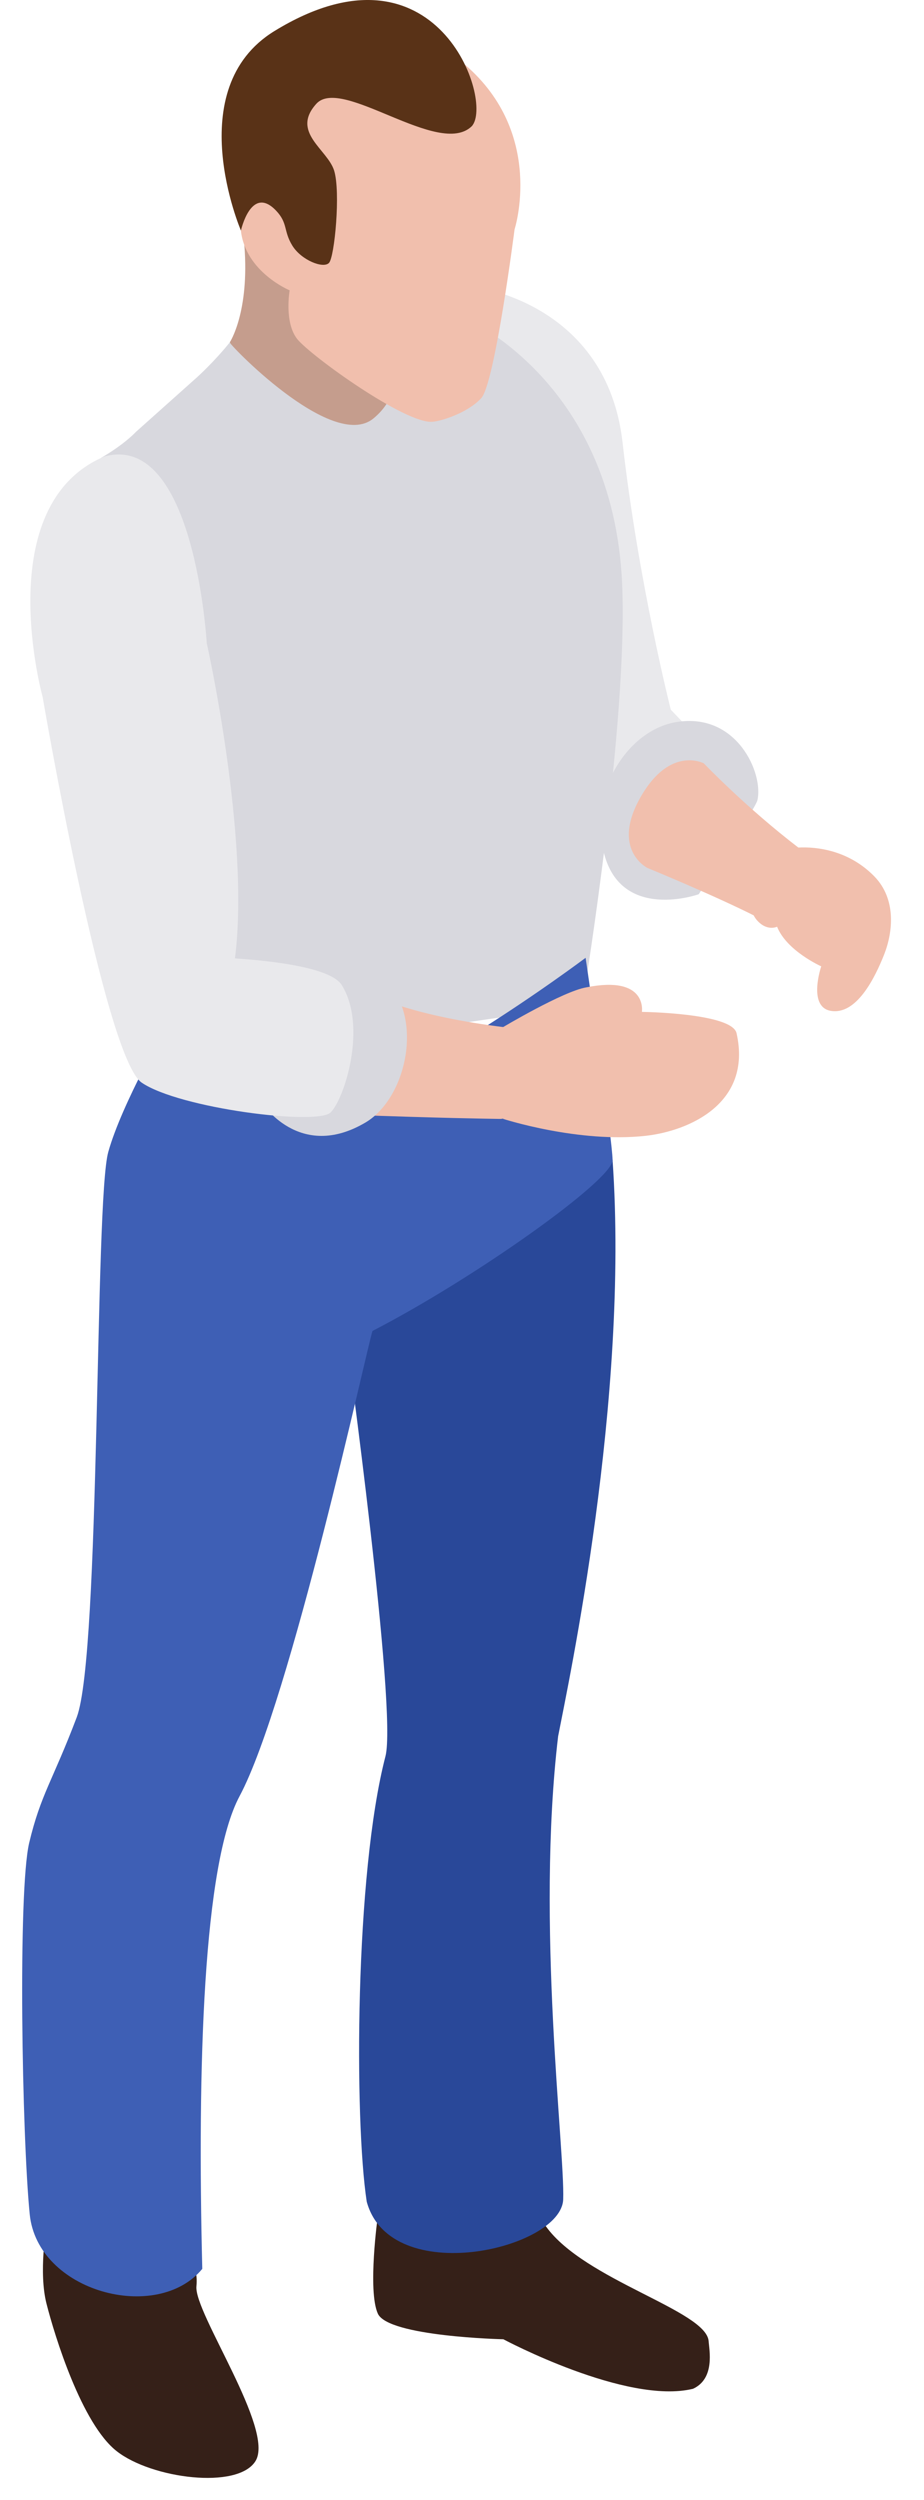
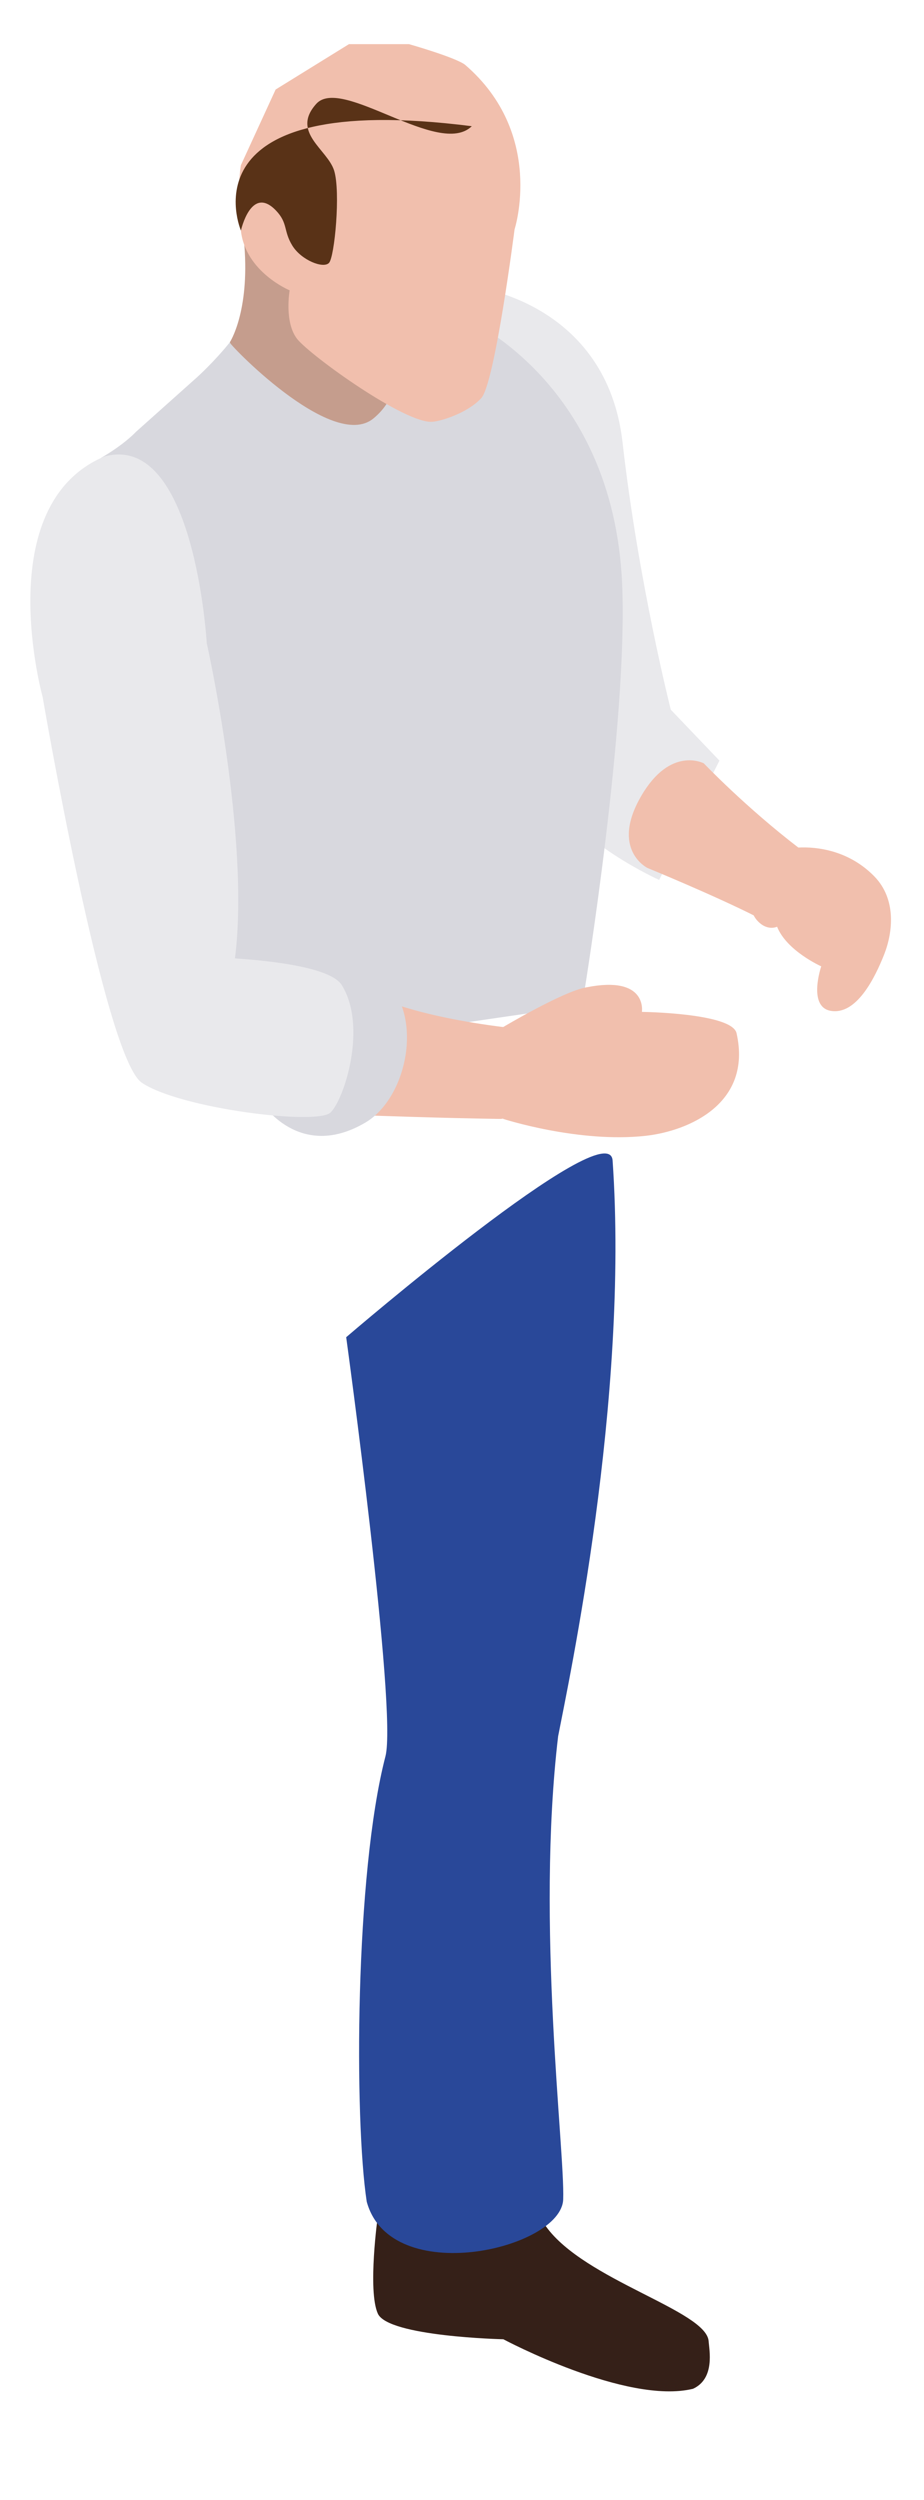
<svg xmlns="http://www.w3.org/2000/svg" width="27" height="73" viewBox="0 0 27 73" fill="none">
  <path d="M15.954 65.009C17.08 66.581 20.637 67.463 20.707 68.359C20.723 68.613 20.902 69.45 20.251 69.75C18.305 70.224 14.709 68.304 14.709 68.304C14.709 68.304 11.339 68.229 11.04 67.554C10.737 66.877 11.04 64.708 11.04 64.708C11.04 64.708 15.659 64.581 15.954 65.009Z" fill="#352018" />
  <path d="M7.14 7.157C7.296 9.117 6.715 9.995 6.715 9.995L7.296 11.362L9.187 12.654L10.928 12.959L11.961 11.417L10.568 8.457L9.076 7.412C9.076 7.412 7.083 6.719 7.14 7.157Z" fill="#C59D8D" />
  <path d="M13.922 8.391C13.922 8.391 17.73 8.86 18.192 12.92C18.651 16.978 19.601 20.722 19.601 20.722L21.023 22.209L19.261 25.693C19.261 25.693 16.869 24.625 16.041 23.107C15.478 22.077 13.322 9.236 13.322 9.236L13.922 8.391Z" fill="#E9E9EC" />
-   <path d="M20.417 26.111C20.417 26.111 18.163 26.915 17.651 24.919C17.174 23.073 18.375 21.316 19.753 21.085C21.528 20.784 22.317 22.582 22.132 23.368C22.073 23.612 20.417 26.111 20.417 26.111Z" fill="#D8D8DE" />
  <path d="M10.911 12.219C9.694 13.218 6.565 9.918 6.716 9.995C6.267 10.556 5.766 11.008 5.766 11.008L3.971 12.611C3.971 12.611 3.652 12.964 2.951 13.371L5.258 29.475L10.32 30.334L16.215 29.475L17.082 28.91C17.082 28.91 18.358 21.085 18.179 17.04C17.909 11.018 13.441 9.21 13.441 9.21L11.287 9.661C11.287 9.661 12.128 11.22 10.911 12.219Z" fill="#D8D8DE" />
  <path d="M13.588 1.89C15.938 3.909 15.036 6.698 15.036 6.698C15.036 6.698 14.46 11.197 14.063 11.625C13.671 12.053 12.903 12.295 12.641 12.315C11.855 12.39 9.081 10.39 8.687 9.902C8.298 9.412 8.464 8.478 8.464 8.478C8.464 8.478 7.172 7.943 7.039 6.732C6.907 5.52 7.039 4.823 7.039 4.823L8.054 2.614L10.197 1.289H11.951C11.951 1.289 13.295 1.67 13.588 1.89Z" fill="#F1BFAD" />
-   <path d="M7.04 6.732C7.04 6.732 7.338 5.385 8.067 6.15C8.418 6.519 8.278 6.74 8.54 7.168C8.802 7.598 9.45 7.853 9.614 7.676C9.777 7.505 9.956 5.606 9.764 4.982C9.57 4.358 8.495 3.865 9.24 3.034C9.98 2.204 12.828 4.62 13.786 3.685C14.44 2.972 12.771 -2.01 8.015 0.909C5.265 2.601 7.04 6.732 7.04 6.732Z" fill="#593217" />
+   <path d="M7.04 6.732C7.04 6.732 7.338 5.385 8.067 6.15C8.418 6.519 8.278 6.74 8.54 7.168C8.802 7.598 9.45 7.853 9.614 7.676C9.777 7.505 9.956 5.606 9.764 4.982C9.57 4.358 8.495 3.865 9.24 3.034C9.98 2.204 12.828 4.62 13.786 3.685C5.265 2.601 7.04 6.732 7.04 6.732Z" fill="#593217" />
  <path d="M17.9 33.875C18.388 40.869 16.608 49.15 16.309 50.697C15.658 56.192 16.509 62.772 16.457 64.219C16.408 65.667 11.414 66.835 10.716 64.287C10.352 61.9 10.368 54.728 11.263 51.283C11.613 49.937 10.116 39.045 10.116 39.045C10.116 39.045 17.762 32.478 17.9 33.875Z" fill="#294899" />
-   <path d="M5.74 66.759C5.667 67.529 8.039 70.942 7.465 71.862C6.944 72.698 4.435 72.374 3.413 71.574C2.388 70.778 1.596 68.199 1.36 67.27C1.122 66.344 1.36 65.01 1.36 65.01L5.317 65.587C5.317 65.587 5.813 65.989 5.74 66.759Z" fill="#352018" />
  <path d="M23.357 24.77C21.79 23.573 20.566 22.289 20.566 22.289C20.566 22.289 19.593 21.768 18.736 23.244C17.828 24.806 18.918 25.343 18.918 25.343C18.918 25.343 20.864 26.14 22.104 26.768C22.343 25.945 22.965 25.419 23.357 24.77Z" fill="#F1BFAD" />
  <path d="M22.163 25.126C22.536 24.717 24.355 24.361 25.554 25.595C26.192 26.255 26.096 27.205 25.836 27.87C25.572 28.535 25.029 29.661 24.259 29.513C23.6 29.378 23.997 28.216 23.997 28.216C23.997 28.216 22.988 27.767 22.707 27.059C22.707 27.059 22.406 27.21 22.105 26.854C21.807 26.493 21.786 25.535 22.163 25.126Z" fill="#F1BFAD" />
-   <path d="M17.112 27.967C17.112 27.967 11.323 32.308 9.17 32.199C6.487 32.065 4.899 29.913 4.899 29.913C4.899 29.913 3.563 32.21 3.164 33.635C2.764 35.058 2.941 48.28 2.243 50.14C1.537 52.003 1.192 52.387 0.852 53.812C0.52 55.236 0.642 62.376 0.868 64.651C1.091 66.922 4.588 67.848 5.911 66.248C5.763 60.329 5.94 54.426 7.001 52.445C8.485 49.668 10.74 39.271 10.885 38.862C13.902 37.305 17.9 34.453 17.9 33.875C17.9 33.303 17.112 27.967 17.112 27.967Z" fill="#3E5FB5" />
  <path d="M14.702 29.99C14.702 29.99 16.456 28.945 17.131 28.83C18.931 28.469 18.757 29.546 18.757 29.546C18.757 29.546 21.391 29.577 21.523 30.169C21.985 32.227 20.122 33.02 18.882 33.163C16.915 33.386 14.702 32.67 14.702 32.67V29.99Z" fill="#F1BFAD" />
  <path d="M10.968 29.095C10.968 29.095 12.086 29.671 14.797 30.001C15.903 30.499 15.366 32.707 14.59 32.671C14.149 32.663 12.963 32.65 10.14 32.548C9.948 31.957 10.968 29.095 10.968 29.095Z" fill="#F1BFAD" />
  <path d="M8.233 28.572C8.233 28.572 9.78 27.182 11.261 28.619C12.39 29.716 11.884 32.059 10.685 32.773C8.737 33.927 7.637 32.178 7.637 32.178L8.233 28.572Z" fill="#D8D8DE" />
  <path d="M3.047 13.33C-0.308 14.754 1.246 20.353 1.246 20.353C1.246 20.353 3.047 30.863 4.142 31.613C5.242 32.363 9.263 32.869 9.66 32.483C10.06 32.094 10.74 29.976 9.987 28.764C9.562 28.074 6.601 27.986 6.866 27.979C7.315 24.458 6.041 18.775 6.041 18.775C6.041 18.775 5.688 12.601 3.047 13.33Z" fill="#E9E9EC" />
</svg>